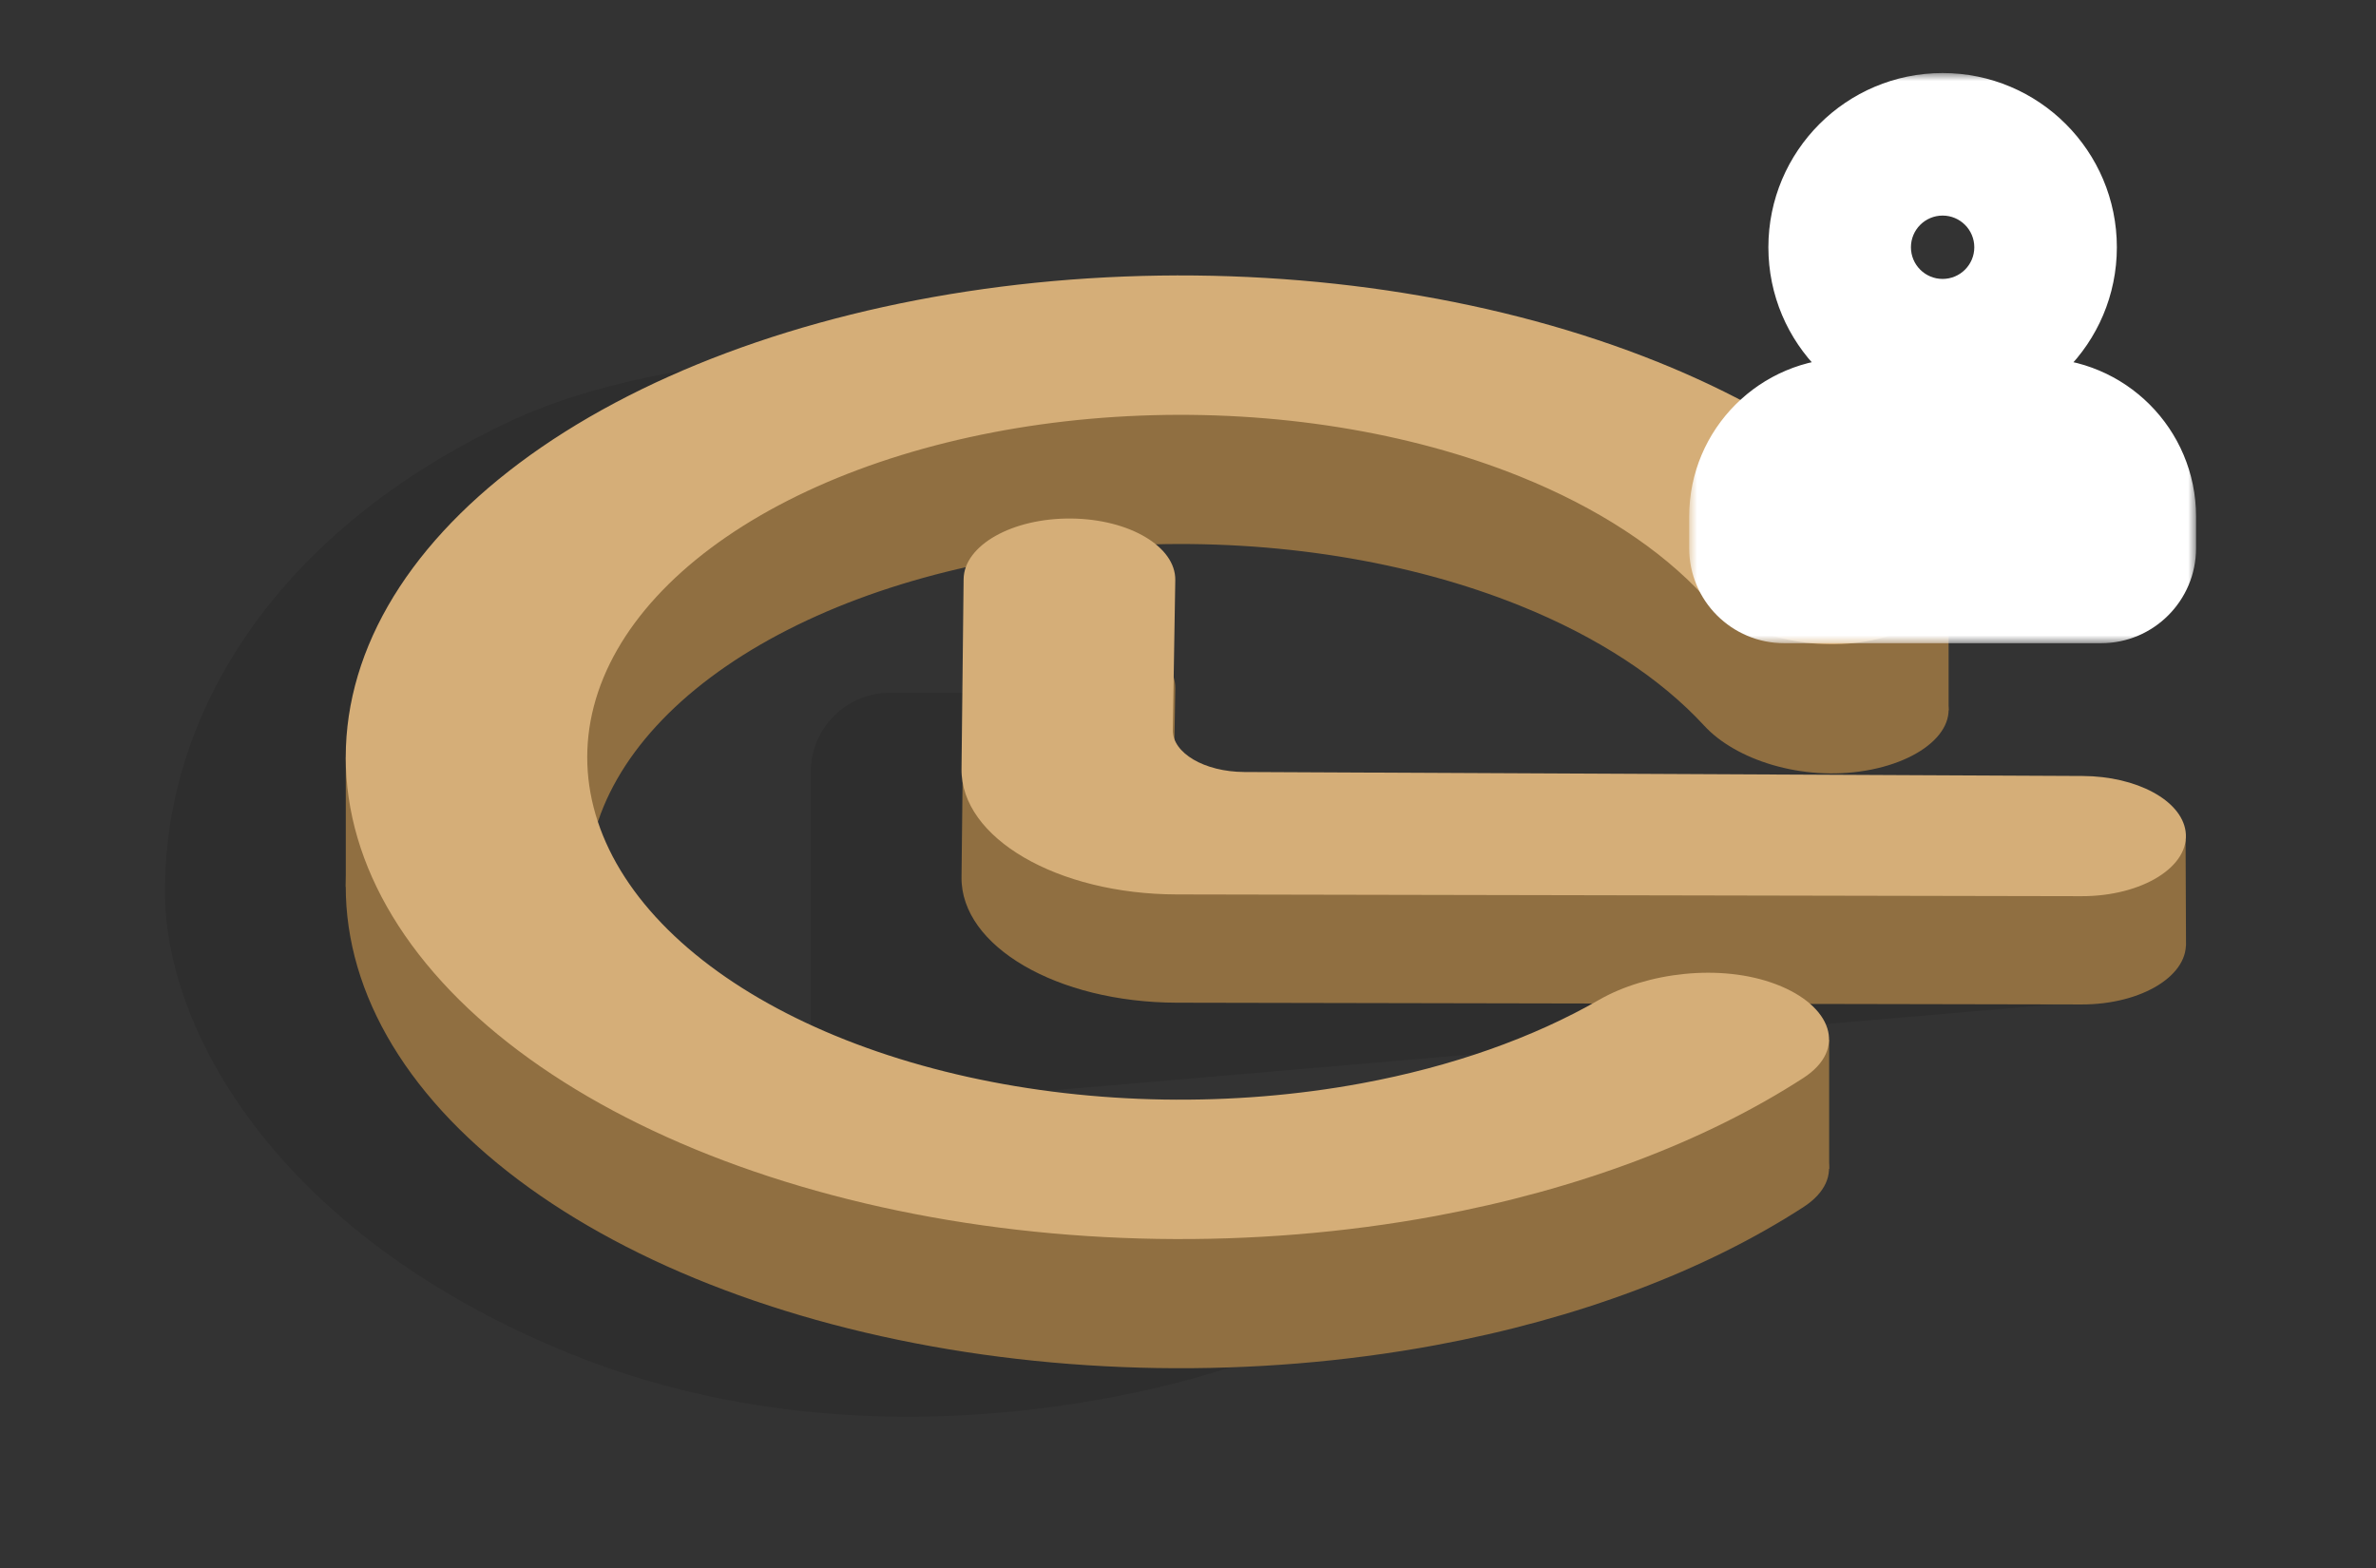
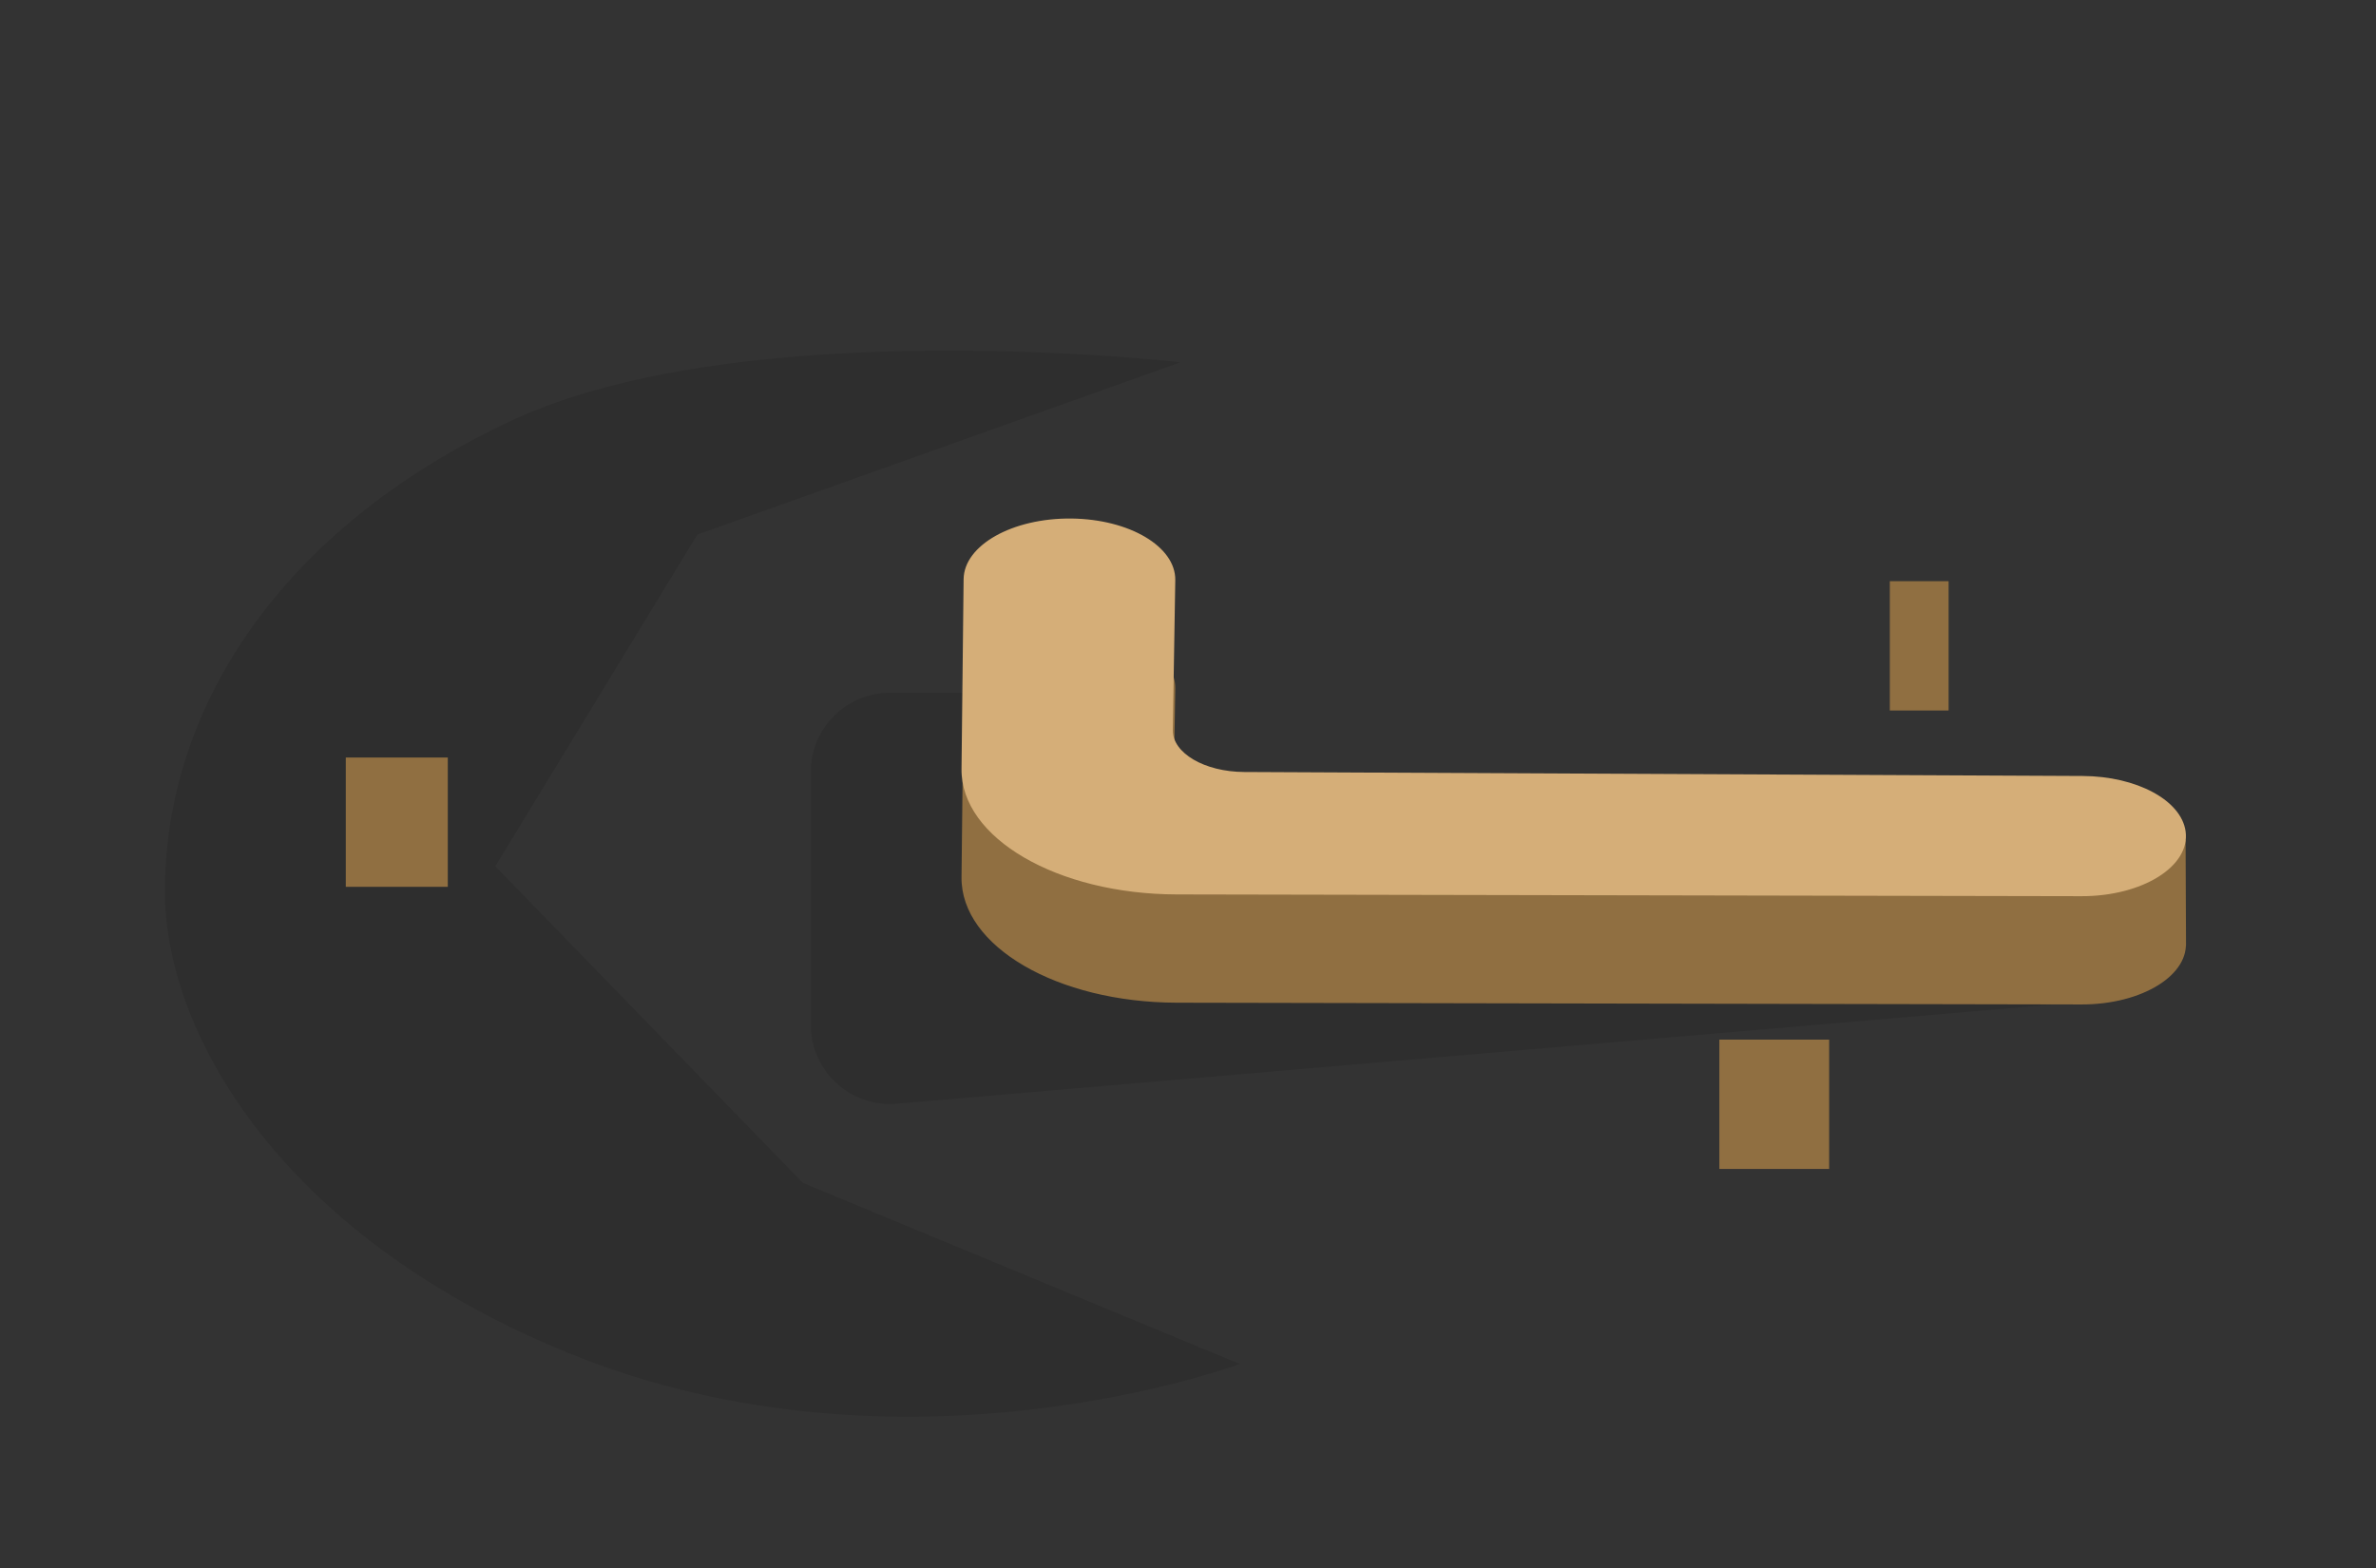
<svg xmlns="http://www.w3.org/2000/svg" width="150" height="99" viewBox="0 0 150 99" fill="none">
  <rect x="0" y="0" width="150" height="99" fill="#333333" stroke="none" />
  <path d="M35.9 85.432C57.039 94.048 78.262 86.117 78.262 86.117L50.69 74.687L31.269 54.695L44.026 33.751L74.523 22.876C74.523 22.876 47.008 19.681 32.27 26.567C17.532 33.453 10.418 44.912 10.418 56.194C10.325 64.788 17.325 77.861 35.9 85.432Z" fill="black" fill-opacity="0.1" />
  <path d="M56.187 43.74H62.468L66.715 44.536L71.625 55.154L135.728 59.666L131.769 63.236L56.614 69.685C53.695 69.936 51.187 67.634 51.187 64.704V48.74C51.187 45.978 53.425 43.74 56.187 43.74Z" fill="black" fill-opacity="0.1" />
-   <path d="M112.135 70.304C115.648 71.643 116.653 74.4 113.851 76.214C107.623 80.246 99.613 83.268 90.616 84.934C79.186 87.05 66.846 86.85 55.64 84.367C44.433 81.884 35.031 77.266 28.989 71.279C22.947 65.291 20.628 58.291 22.414 51.439C24.201 44.586 29.986 38.291 38.814 33.595C47.641 28.899 58.981 26.084 70.957 25.615C82.933 25.146 94.828 27.052 104.673 31.017C112.422 34.138 118.536 38.388 122.432 43.299C124.185 45.509 121.819 47.972 117.779 48.655V48.655C113.738 49.338 109.569 47.969 107.594 45.823C104.825 42.815 100.847 40.208 95.949 38.236C88.953 35.418 80.5 34.063 71.989 34.397C63.477 34.73 55.419 36.731 49.145 40.068C42.872 43.405 38.76 47.879 37.49 52.749C36.221 57.619 37.869 62.593 42.163 66.848C46.457 71.104 53.139 74.385 61.103 76.15C69.067 77.915 77.836 78.057 85.96 76.553C91.646 75.5 96.777 73.685 100.957 71.281C103.939 69.565 108.622 68.965 112.135 70.304V70.304Z" fill="#906F41" />
  <path d="M108.545 65.64H115.477V73.804H108.545V65.64Z" fill="#906F41" />
  <path d="M28.27 47.828H21.83V55.992H28.27V47.828Z" fill="#906F41" />
  <path d="M119.307 36.695H123.018V44.859H119.307V36.695Z" fill="#906F41" />
  <path d="M60.702 55.387L60.834 43.407C60.858 41.257 63.923 39.533 67.647 39.575C71.31 39.617 74.232 41.353 74.197 43.468L74.041 52.929C74.017 54.379 76.036 55.566 78.548 55.578L131.481 55.83C134.887 55.846 137.707 57.362 137.979 59.322C138.286 61.535 135.25 63.427 131.405 63.419L74.291 63.308C66.745 63.294 60.654 59.743 60.702 55.387Z" fill="#906F41" />
  <path d="M137.979 53.023L138.006 59.703H127.471V53.023H137.979Z" fill="#906F41" />
  <path d="M60.702 48.55L60.834 36.571C60.858 34.421 63.923 32.697 67.647 32.739C71.31 32.781 74.232 34.517 74.197 36.632L74.041 46.093C74.017 47.543 76.036 48.73 78.548 48.742L131.481 48.994C134.887 49.01 137.707 50.526 137.979 52.486C138.286 54.699 135.25 56.591 131.405 56.583L74.291 56.472C66.745 56.458 60.654 52.907 60.702 48.55Z" fill="#D5AE78" />
-   <path d="M112.135 62.149C115.648 63.488 116.653 66.244 113.851 68.058C107.623 72.09 99.613 75.113 90.616 76.779C79.186 78.895 66.846 78.695 55.64 76.212C44.433 73.729 35.031 69.111 28.989 63.123C22.947 57.135 20.628 50.136 22.414 43.283C24.201 36.431 29.986 30.136 38.814 25.44C47.641 20.744 58.981 17.929 70.957 17.46C82.933 16.991 94.828 18.897 104.673 22.861C112.422 25.983 118.536 30.232 122.432 35.144C124.185 37.354 121.819 39.817 117.779 40.5V40.5C113.738 41.183 109.569 39.814 107.594 37.667C104.825 34.66 100.847 32.053 95.949 30.08C88.953 27.262 80.5 25.908 71.989 26.241C63.477 26.574 55.419 28.575 49.145 31.912C42.872 35.25 38.76 39.723 37.49 44.593C36.221 49.463 37.869 54.438 42.163 58.693C46.457 62.948 53.139 66.23 61.103 67.995C69.067 69.76 77.836 69.902 85.96 68.398C91.646 67.345 96.777 65.529 100.957 63.125C103.939 61.41 108.622 60.809 112.135 62.149V62.149Z" fill="#D5AE78" />
  <mask id="path-11-outside-1_5619_3119" maskUnits="userSpaceOnUse" x="106.64" y="4.612" width="32" height="36" fill="black">
    <rect fill="white" x="106.64" y="4.612" width="32" height="36" />
-     <path d="M128.64 25.611C132.506 25.611 135.64 28.745 135.64 32.611V34.611C135.64 36.268 134.297 37.611 132.64 37.611H112.64C110.983 37.611 109.64 36.268 109.64 34.611V32.611C109.64 28.745 112.774 25.611 116.64 25.611H128.64ZM116.64 28.611C114.431 28.611 112.64 30.402 112.64 32.611V34.611H132.64V32.611C132.64 30.471 130.959 28.724 128.846 28.616L128.64 28.611H116.64ZM122.64 7.612C127.058 7.612 130.64 11.193 130.64 15.611C130.64 20.03 127.058 23.611 122.64 23.611C118.221 23.611 114.64 20.03 114.64 15.611C114.64 11.193 118.221 7.612 122.64 7.612ZM122.64 10.611C119.878 10.611 117.64 12.85 117.64 15.611C117.64 18.373 119.878 20.611 122.64 20.611C125.401 20.611 127.64 18.373 127.64 15.611C127.64 12.85 125.401 10.611 122.64 10.611Z" />
  </mask>
-   <path d="M128.64 25.611C132.506 25.611 135.64 28.745 135.64 32.611V34.611C135.64 36.268 134.297 37.611 132.64 37.611H112.64C110.983 37.611 109.64 36.268 109.64 34.611V32.611C109.64 28.745 112.774 25.611 116.64 25.611H128.64ZM116.64 28.611C114.431 28.611 112.64 30.402 112.64 32.611V34.611H132.64V32.611C132.64 30.471 130.959 28.724 128.846 28.616L128.64 28.611H116.64ZM122.64 7.612C127.058 7.612 130.64 11.193 130.64 15.611C130.64 20.03 127.058 23.611 122.64 23.611C118.221 23.611 114.64 20.03 114.64 15.611C114.64 11.193 118.221 7.612 122.64 7.612ZM122.64 10.611C119.878 10.611 117.64 12.85 117.64 15.611C117.64 18.373 119.878 20.611 122.64 20.611C125.401 20.611 127.64 18.373 127.64 15.611C127.64 12.85 125.401 10.611 122.64 10.611Z" fill="#1C213F" />
-   <path d="M112.64 37.611L112.64 40.611H112.64V37.611ZM109.64 32.611L106.64 32.611V32.611H109.64ZM116.64 25.611L116.64 22.611L116.64 22.611L116.64 25.611ZM116.64 28.611L116.64 25.611L116.64 25.611L116.64 28.611ZM112.64 32.611L109.64 32.611V32.611H112.64ZM112.64 34.611H109.64C109.64 36.268 110.983 37.611 112.64 37.611V34.611ZM132.64 34.611V37.611C134.297 37.611 135.64 36.268 135.64 34.611H132.64ZM128.846 28.616L128.998 25.62C128.971 25.619 128.944 25.618 128.917 25.617L128.846 28.616ZM128.64 28.611L128.711 25.612C128.687 25.612 128.663 25.611 128.64 25.611V28.611ZM128.64 25.611V28.611C130.849 28.611 132.64 30.402 132.64 32.611H135.64H138.64C138.64 27.089 134.162 22.611 128.64 22.611V25.611ZM135.64 32.611H132.64V34.611H135.64H138.64V32.611H135.64ZM135.64 34.611H132.64V37.611V40.611C135.953 40.611 138.64 37.925 138.64 34.611H135.64ZM132.64 37.611V34.611H112.64V37.611V40.611H132.64V37.611ZM112.64 37.611L112.64 34.611L112.64 34.611H109.64H106.64C106.64 37.925 109.326 40.611 112.64 40.611L112.64 37.611ZM109.64 34.611H112.64V32.611H109.64H106.64V34.611H109.64ZM109.64 32.611L112.64 32.611C112.64 30.402 114.431 28.611 116.64 28.611L116.64 25.611L116.64 22.611C111.117 22.611 106.64 27.089 106.64 32.611L109.64 32.611ZM116.64 25.611V28.611H128.64V25.611V22.611H116.64V25.611ZM116.64 28.611L116.64 25.611C112.774 25.611 109.64 28.745 109.64 32.611L112.64 32.611L115.64 32.611C115.64 32.059 116.087 31.611 116.64 31.611L116.64 28.611ZM112.64 32.611H109.64V34.611H112.64H115.64V32.611H112.64ZM112.64 34.611V37.611H132.64V34.611V31.611H112.64V34.611ZM132.64 34.611H135.64V32.611H132.64H129.64V34.611H132.64ZM132.64 32.611H135.64C135.64 28.866 132.699 25.808 128.998 25.62L128.846 28.616L128.694 31.613C129.219 31.639 129.64 32.077 129.64 32.611H132.64ZM128.846 28.616L128.917 25.617L128.711 25.612L128.64 28.611L128.569 31.611L128.775 31.616L128.846 28.616ZM128.64 28.611V25.611H116.64V28.611V31.611H128.64V28.611ZM122.64 7.612V10.611C125.401 10.611 127.64 12.85 127.64 15.611H130.64H133.64C133.64 9.536 128.715 4.612 122.64 4.612V7.612ZM130.64 15.611H127.64C127.64 18.373 125.401 20.611 122.64 20.611V23.611V26.611C128.715 26.611 133.64 21.687 133.64 15.611H130.64ZM122.64 23.611V20.611C119.878 20.611 117.64 18.373 117.64 15.611H114.64H111.64C111.64 21.687 116.565 26.611 122.64 26.611V23.611ZM114.64 15.611H117.64C117.64 12.85 119.878 10.611 122.64 10.611V7.612V4.612C116.565 4.612 111.64 9.536 111.64 15.611H114.64ZM122.64 10.611V7.612C118.221 7.612 114.64 11.193 114.64 15.611H117.64H120.64C120.64 14.507 121.535 13.611 122.64 13.611V10.611ZM117.64 15.611H114.64C114.64 20.03 118.221 23.611 122.64 23.611V20.611V17.611C121.535 17.611 120.64 16.716 120.64 15.611H117.64ZM122.64 20.611V23.611C127.058 23.611 130.64 20.03 130.64 15.611H127.64H124.64C124.64 16.716 123.744 17.611 122.64 17.611V20.611ZM127.64 15.611H130.64C130.64 11.193 127.058 7.612 122.64 7.612V10.611V13.611C123.744 13.611 124.64 14.507 124.64 15.611H127.64Z" fill="white" mask="url(#path-11-outside-1_5619_3119)" />
</svg>